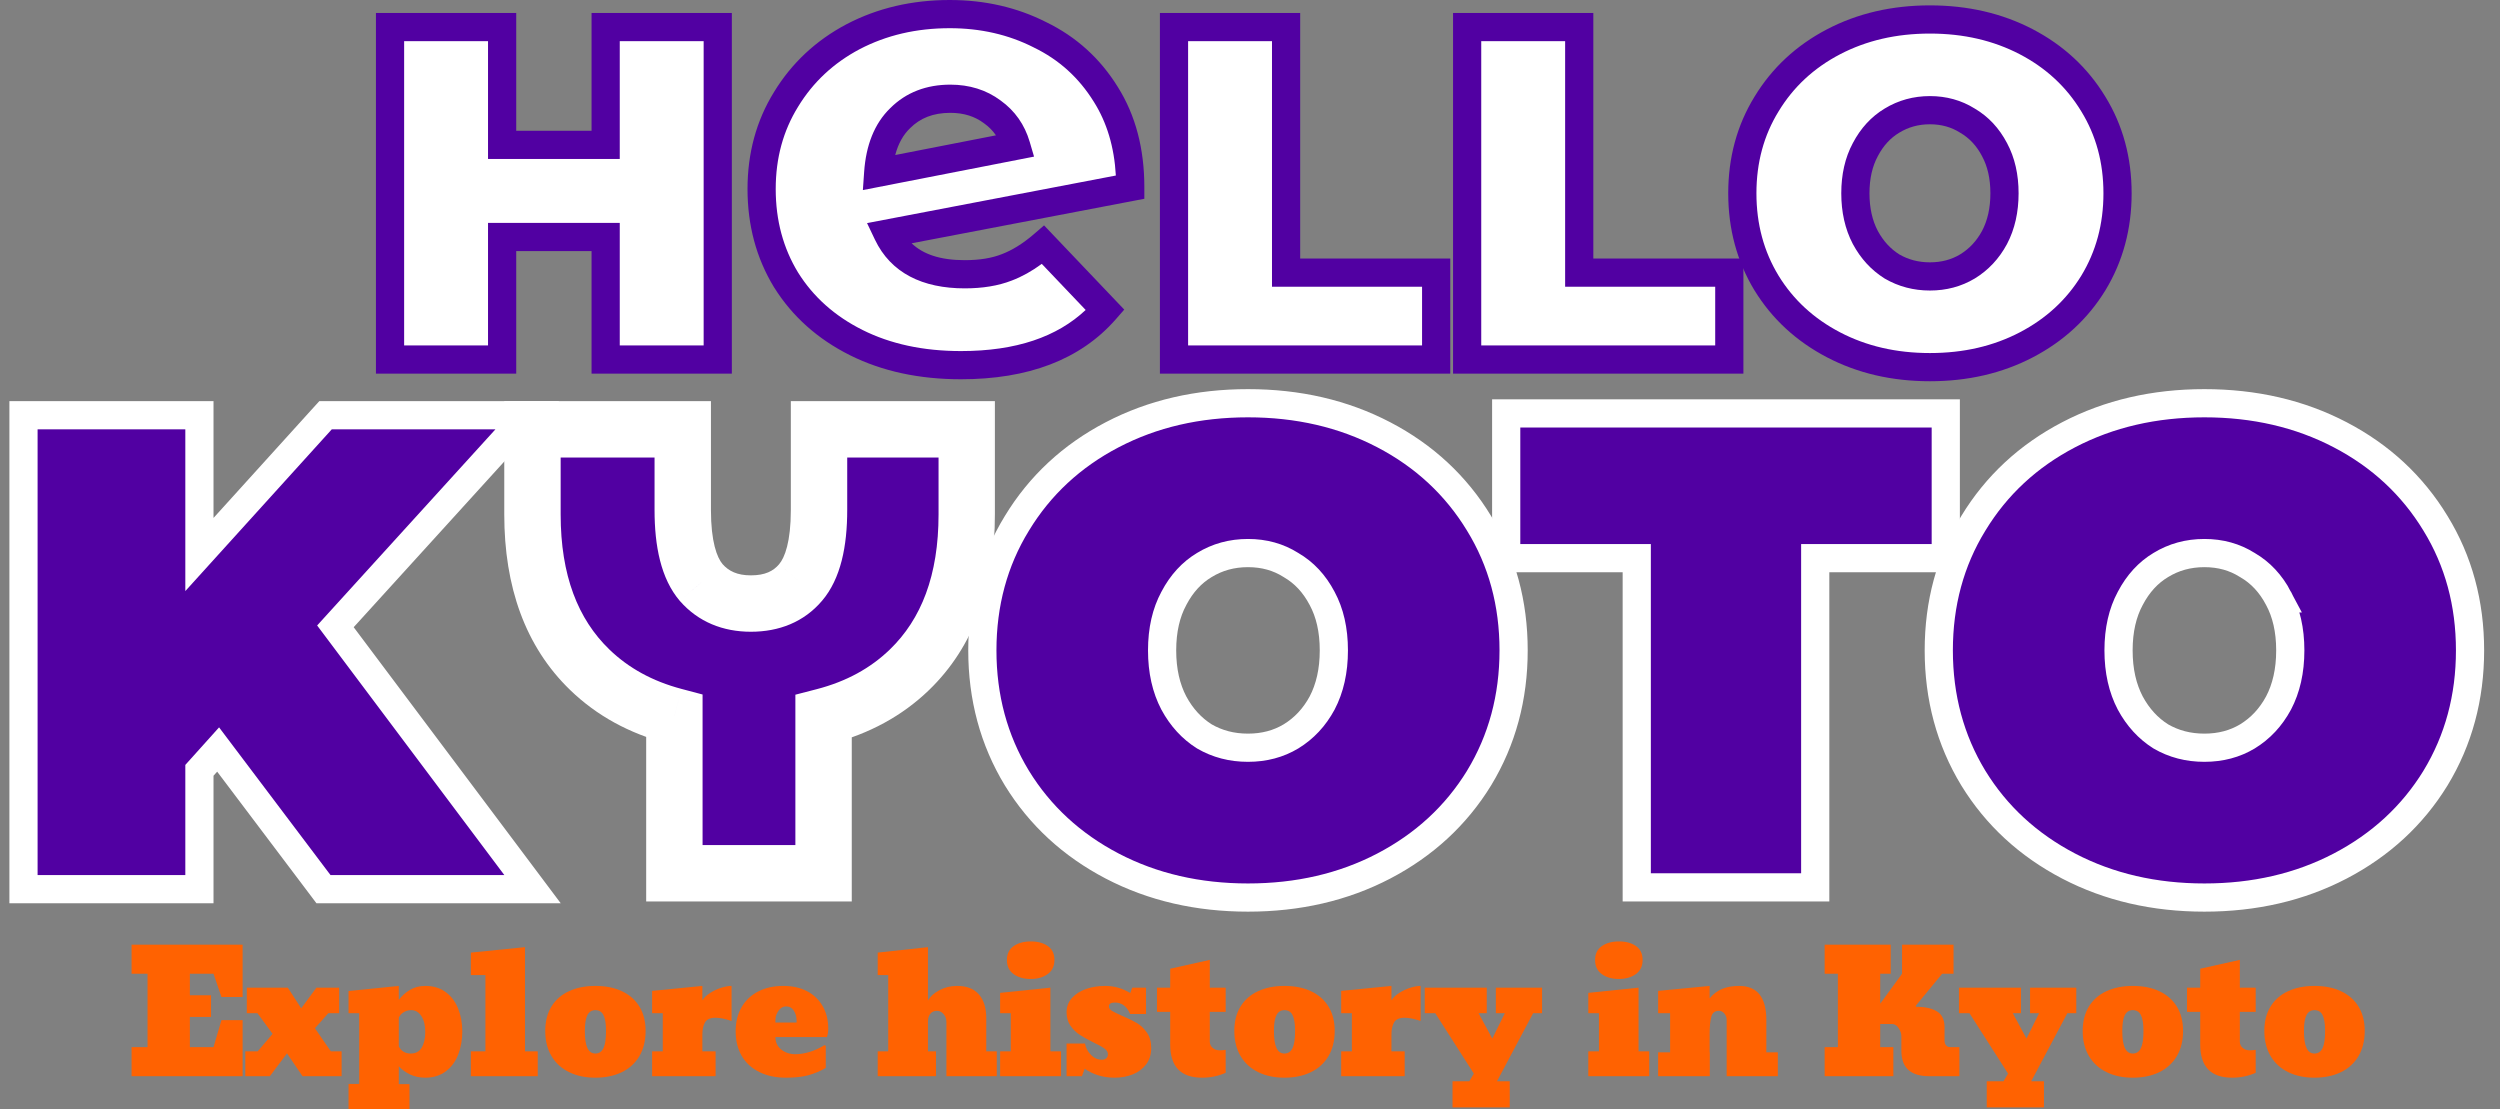
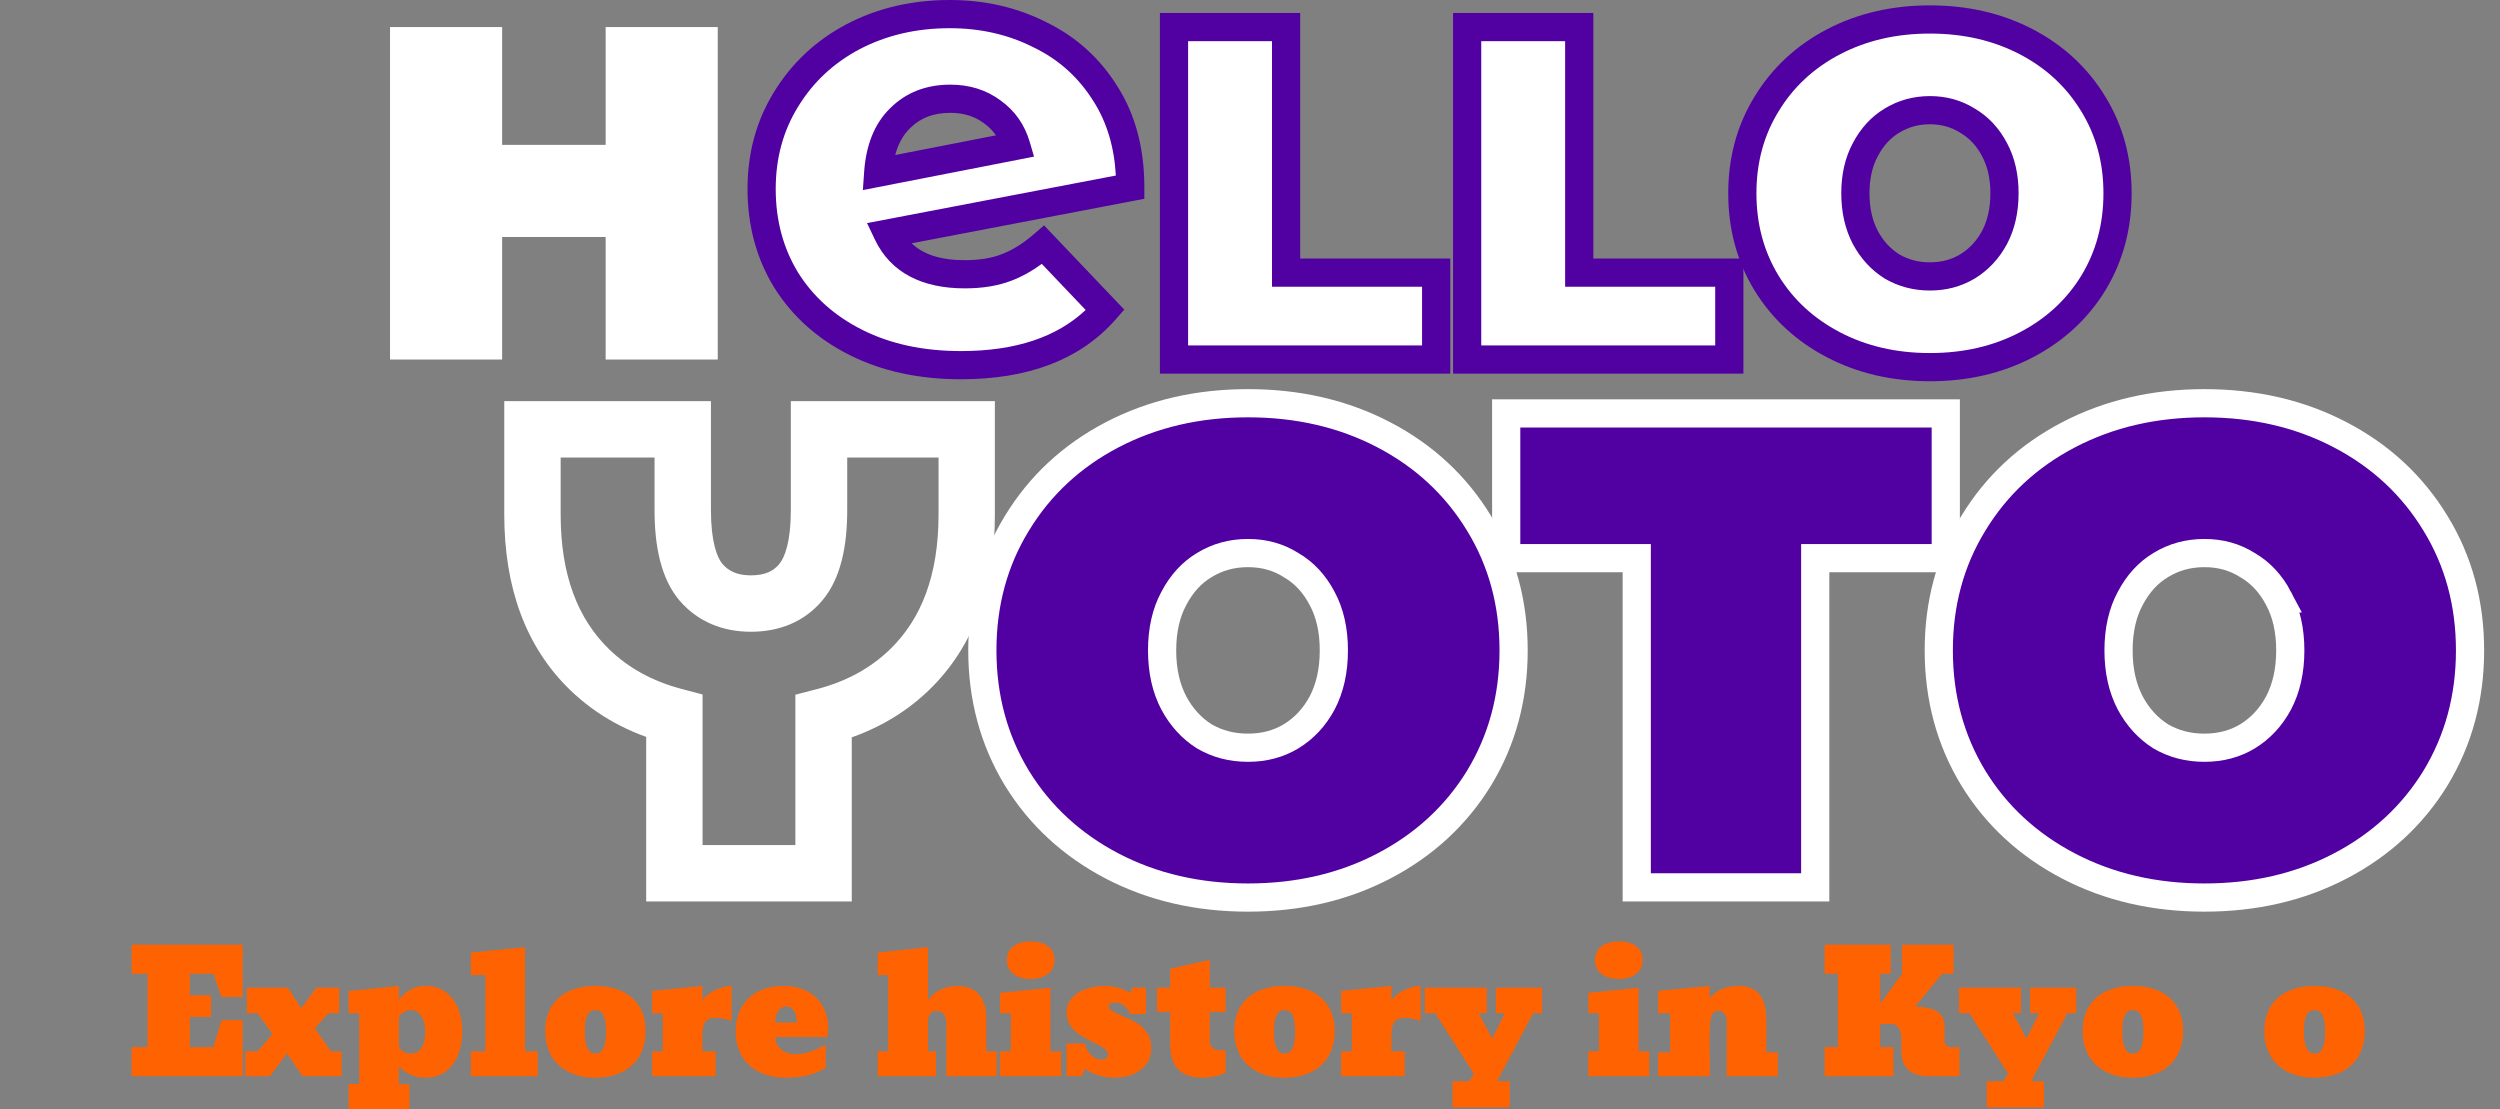
<svg xmlns="http://www.w3.org/2000/svg" viewBox="0 0 133 59">
  <rect x="0" y="0" width="133" height="59" fill="#808080" stroke="none" />
  <path d="M104.98 41.393L104.982 41.396C106.207 43.391 107.903 44.951 110.05 46.073C112.202 47.196 114.615 47.75 117.274 47.75C119.933 47.75 122.347 47.196 124.498 46.073C126.646 44.951 128.341 43.391 129.567 41.397L129.569 41.393C130.797 39.37 131.406 37.1 131.406 34.601C131.406 32.103 130.797 29.843 129.568 27.841C128.343 25.824 126.648 24.252 124.498 23.13C122.347 22.006 119.933 21.452 117.274 21.452C114.615 21.452 112.202 22.006 110.05 23.13C107.901 24.252 106.206 25.824 104.981 27.841C103.751 29.843 103.143 32.103 103.143 34.601C103.143 37.1 103.752 39.37 104.98 41.393ZM121.218 31.833L121.217 31.833L121.221 31.84C121.626 32.592 121.843 33.504 121.843 34.601C121.843 35.696 121.627 36.622 121.219 37.4C120.805 38.167 120.254 38.753 119.562 39.177C118.898 39.574 118.142 39.779 117.274 39.779C116.41 39.779 115.642 39.576 114.953 39.176C114.286 38.755 113.744 38.169 113.329 37.4C112.922 36.622 112.706 35.696 112.706 34.601C112.706 33.504 112.923 32.592 113.327 31.84L113.327 31.84L113.331 31.833C113.748 31.038 114.29 30.457 114.95 30.061L114.95 30.061L114.955 30.058C115.645 29.636 116.412 29.423 117.274 29.423C118.136 29.423 118.888 29.636 119.551 30.053L119.562 30.059L119.573 30.066C120.254 30.463 120.803 31.043 121.218 31.833Z" fill="#5100A2" stroke="white" stroke-width="1.5" />
  <path d="M87.075 46.458V47.208H87.825H95.82H96.57V46.458V29.694H102.765H103.515V28.944V22.744V21.994H102.765H80.88H80.13V22.744V28.944V29.694H80.88H87.075V46.458Z" fill="#5100A2" stroke="white" stroke-width="1.5" />
  <path d="M54.098 41.393L54.1 41.396C55.326 43.391 57.021 44.951 59.168 46.073C61.32 47.196 63.733 47.75 66.393 47.75C69.052 47.75 71.465 47.196 73.617 46.073C75.764 44.951 77.459 43.391 78.685 41.397L78.687 41.393C79.915 39.37 80.524 37.1 80.524 34.601C80.524 32.103 79.916 29.843 78.686 27.841C77.461 25.824 75.766 24.252 73.617 23.13C71.465 22.006 69.052 21.452 66.393 21.452C63.733 21.452 61.32 22.006 59.168 23.13C57.019 24.252 55.324 25.824 54.099 27.841C52.87 29.843 52.261 32.103 52.261 34.601C52.261 37.1 52.87 39.37 54.098 41.393ZM70.336 31.833L70.336 31.833L70.34 31.84C70.744 32.592 70.961 33.504 70.961 34.601C70.961 35.696 70.745 36.622 70.338 37.4C69.924 38.167 69.372 38.753 68.68 39.176C68.016 39.574 67.26 39.779 66.393 39.779C65.528 39.779 64.76 39.576 64.071 39.176C63.404 38.755 62.862 38.169 62.447 37.4C62.04 36.622 61.824 35.696 61.824 34.601C61.824 33.504 62.041 32.592 62.446 31.84L62.446 31.84L62.449 31.833C62.867 31.038 63.408 30.457 64.068 30.061L64.068 30.061L64.073 30.058C64.764 29.636 65.531 29.423 66.393 29.423C67.255 29.423 68.007 29.636 68.67 30.053L68.68 30.059L68.691 30.066C69.372 30.463 69.921 31.043 70.336 31.833Z" fill="#5100A2" stroke="white" stroke-width="1.5" />
-   <path d="M10.609 29.5V22.841V22.091H9.859H2H1.25V22.841V46.555V47.305H2H9.859H10.609V46.555V40.981L11.604 39.874L16.985 47.006L17.21 47.305H17.583H26.832H28.332L27.432 46.105L17.844 33.321L26.912 23.345L28.053 22.091H26.358H17.651H17.319L17.095 22.337L10.609 29.5Z" fill="#5100A2" stroke="white" stroke-width="1.5" />
  <mask id="path-5-outside-1_2252_2463" maskUnits="userSpaceOnUse" x="26.327" y="20.841" width="27" height="28" fill="black">
    <rect fill="white" x="26.327" y="20.841" width="27" height="28" />
    <path fill-rule="evenodd" clip-rule="evenodd" d="M35.877 38.101C34.09 37.629 32.59 36.806 31.376 35.632C29.344 33.667 28.327 30.912 28.327 27.366V22.841H36.322V27.129C36.322 28.936 36.65 30.223 37.305 30.991C37.96 31.736 38.84 32.109 39.947 32.109C41.076 32.109 41.957 31.736 42.589 30.991C43.244 30.223 43.572 28.936 43.572 27.129V22.841H51.431V27.366C51.431 30.912 50.415 33.667 48.382 35.632C47.153 36.82 45.63 37.65 43.814 38.119V46.458H35.877V38.101Z" />
  </mask>
-   <path fill-rule="evenodd" clip-rule="evenodd" d="M35.877 38.101C34.09 37.629 32.59 36.806 31.376 35.632C29.344 33.667 28.327 30.912 28.327 27.366V22.841H36.322V27.129C36.322 28.936 36.65 30.223 37.305 30.991C37.96 31.736 38.84 32.109 39.947 32.109C41.076 32.109 41.957 31.736 42.589 30.991C43.244 30.223 43.572 28.936 43.572 27.129V22.841H51.431V27.366C51.431 30.912 50.415 33.667 48.382 35.632C47.153 36.82 45.63 37.65 43.814 38.119V46.458H35.877V38.101Z" fill="#5100A2" />
  <path d="M35.877 38.101H37.377V36.947L36.26 36.651L35.877 38.101ZM31.376 35.632L30.334 36.71H30.334L31.376 35.632ZM28.327 22.841V21.341H26.827V22.841H28.327ZM36.322 22.841H37.822V21.341H36.322V22.841ZM37.305 30.991L36.163 31.964L36.171 31.973L36.178 31.981L37.305 30.991ZM42.589 30.991L41.448 30.017L41.446 30.02L42.589 30.991ZM43.572 22.841V21.341H42.072V22.841H43.572ZM51.431 22.841H52.931V21.341H51.431V22.841ZM48.382 35.632L49.425 36.71L49.425 36.71L48.382 35.632ZM43.814 38.119L43.438 36.667L42.314 36.958V38.119H43.814ZM43.814 46.458V47.958H45.314V46.458H43.814ZM35.877 46.458H34.377V47.958H35.877V46.458ZM36.26 36.651C34.698 36.238 33.432 35.532 32.419 34.553L30.334 36.71C31.749 38.079 33.483 39.02 35.493 39.551L36.26 36.651ZM32.419 34.553C30.749 32.939 29.827 30.615 29.827 27.366H26.827C26.827 31.209 27.938 34.395 30.334 36.71L32.419 34.553ZM29.827 27.366V22.841H26.827V27.366H29.827ZM28.327 24.341H36.322V21.341H28.327V24.341ZM34.822 22.841V27.129H37.822V22.841H34.822ZM34.822 27.129C34.822 29.04 35.154 30.78 36.163 31.964L38.446 30.017C38.146 29.666 37.822 28.831 37.822 27.129H34.822ZM36.178 31.981C37.152 33.09 38.465 33.609 39.947 33.609V30.609C39.216 30.609 38.767 30.382 38.431 30.001L36.178 31.981ZM39.947 33.609C41.441 33.609 42.77 33.096 43.733 31.961L41.446 30.02C41.144 30.376 40.712 30.609 39.947 30.609V33.609ZM43.731 31.964C44.74 30.78 45.072 29.04 45.072 27.129H42.072C42.072 28.831 41.748 29.666 41.448 30.017L43.731 31.964ZM45.072 27.129V22.841H42.072V27.129H45.072ZM43.572 24.341H51.431V21.341H43.572V24.341ZM49.931 22.841V27.366H52.931V22.841H49.931ZM49.931 27.366C49.931 30.615 49.01 32.939 47.34 34.553L49.425 36.71C51.82 34.395 52.931 31.209 52.931 27.366H49.931ZM47.34 34.553C46.314 35.545 45.029 36.256 43.438 36.667L44.189 39.571C46.231 39.043 47.991 38.096 49.425 36.71L47.34 34.553ZM42.314 38.119V46.458H45.314V38.119H42.314ZM43.814 44.958H35.877V47.958H43.814V44.958ZM37.377 46.458V38.101H34.377V46.458H37.377Z" fill="white" mask="url(#path-5-outside-1_2252_2463)" />
  <path d="M123.129 57.333C122.595 57.333 122.13 57.235 121.734 57.038C121.332 56.845 121.02 56.56 120.797 56.185C120.574 55.81 120.463 55.364 120.463 54.848C120.463 54.335 120.574 53.899 120.797 53.541C121.02 53.181 121.332 52.91 121.734 52.728C122.136 52.543 122.601 52.451 123.129 52.451C123.671 52.451 124.142 52.544 124.54 52.732C124.942 52.92 125.253 53.192 125.473 53.55C125.693 53.905 125.803 54.337 125.803 54.848C125.803 55.364 125.693 55.81 125.473 56.185C125.25 56.56 124.936 56.846 124.532 57.043C124.13 57.236 123.662 57.333 123.129 57.333ZM123.129 56.048C123.322 56.048 123.466 55.953 123.56 55.763C123.65 55.578 123.696 55.273 123.696 54.848C123.696 54.458 123.65 54.176 123.56 54.003C123.472 53.827 123.328 53.739 123.129 53.739C122.938 53.739 122.797 53.827 122.706 54.003C122.615 54.176 122.57 54.458 122.57 54.848C122.57 55.264 122.617 55.569 122.711 55.763C122.804 55.953 122.944 56.048 123.129 56.048Z" fill="#FF6201" />
-   <path d="M118.745 57.333C117.616 57.333 117.052 56.745 117.052 55.569V53.832H116.348V52.543H117.052V51.536L119.159 51.065V52.543H120.003V53.832H119.159V55.415C119.159 55.547 119.209 55.657 119.308 55.745C119.408 55.833 119.533 55.877 119.682 55.877C119.791 55.877 119.898 55.868 120.003 55.851V57.073C119.616 57.246 119.197 57.333 118.745 57.333Z" fill="#FF6201" />
  <path d="M113.465 57.333C112.931 57.333 112.466 57.235 112.07 57.038C111.669 56.845 111.356 56.56 111.133 56.185C110.911 55.81 110.799 55.364 110.799 54.848C110.799 54.335 110.911 53.899 111.133 53.541C111.356 53.181 111.669 52.91 112.07 52.728C112.472 52.543 112.937 52.451 113.465 52.451C114.007 52.451 114.478 52.544 114.876 52.732C115.278 52.92 115.589 53.192 115.809 53.55C116.029 53.905 116.139 54.337 116.139 54.848C116.139 55.364 116.029 55.81 115.809 56.185C115.586 56.56 115.272 56.846 114.868 57.043C114.466 57.236 113.998 57.333 113.465 57.333ZM113.465 56.048C113.658 56.048 113.802 55.953 113.896 55.763C113.987 55.578 114.032 55.273 114.032 54.848C114.032 54.458 113.987 54.176 113.896 54.003C113.808 53.827 113.664 53.739 113.465 53.739C113.274 53.739 113.133 53.827 113.042 54.003C112.951 54.176 112.906 54.458 112.906 54.848C112.906 55.264 112.953 55.569 113.047 55.763C113.141 55.953 113.28 56.048 113.465 56.048Z" fill="#FF6201" />
  <path d="M108.738 57.522V58.912H105.694V57.522H106.587L106.829 57.117L104.775 53.902H104.216V52.543H107.515V53.902H107.08L107.81 55.252L108.479 53.902H107.999V52.543H110.458V53.902H109.983L108.061 57.522H108.738Z" fill="#FF6201" />
  <path d="M100.726 57.254H97.071V55.706H97.775V51.804H97.071V50.256H100.585V51.804H100.027V53.396L101.188 51.804V50.256H103.928V51.804H103.321L101.927 53.497V53.559C102.402 53.559 102.774 53.641 103.044 53.805C103.314 53.967 103.449 54.248 103.449 54.65V55.362C103.449 55.453 103.474 55.534 103.523 55.604C103.576 55.672 103.648 55.706 103.739 55.706H104.24V57.254H102.631C101.645 57.254 101.153 56.804 101.153 55.903V55.138C101.153 54.989 101.104 54.842 101.007 54.698C100.911 54.552 100.796 54.478 100.664 54.478H100.027V55.706H100.726V57.254Z" fill="#FF6201" />
  <path d="M93.969 54.263V55.983H94.581V57.254H91.858V54.254C91.858 54.128 91.817 54.016 91.735 53.92C91.656 53.823 91.559 53.775 91.445 53.775C91.231 53.775 91.096 53.882 91.04 54.096C90.981 54.316 90.952 54.623 90.952 55.019V55.983H90.961V57.254H88.212V55.983H88.85V53.902H88.212V52.715L90.952 52.451V53.11C91.154 52.87 91.385 52.7 91.642 52.6C91.9 52.5 92.192 52.451 92.518 52.451C93.486 52.451 93.969 53.055 93.969 54.263Z" fill="#FF6201" />
  <path d="M86.12 52.081C85.754 52.081 85.451 51.995 85.214 51.822C84.976 51.649 84.858 51.399 84.858 51.074C84.858 50.748 84.976 50.502 85.214 50.335C85.451 50.168 85.756 50.084 86.129 50.084C86.501 50.084 86.803 50.166 87.035 50.331C87.269 50.495 87.387 50.742 87.387 51.074C87.387 51.399 87.266 51.649 87.026 51.822C86.789 51.995 86.487 52.081 86.12 52.081ZM87.739 55.93V57.254H84.497V55.93H85.064V53.902H84.497V52.82L87.171 52.543V55.93H87.739Z" fill="#FF6201" />
  <path d="M80.318 57.522V58.912H77.274V57.522H78.167L78.409 57.117L76.355 53.902H75.796V52.543H79.095V53.902H78.66L79.39 55.252L80.058 53.902H79.579V52.543H82.038V53.902H81.563L79.64 57.522H80.318Z" fill="#FF6201" />
  <path d="M74.729 57.254H71.351V55.93H71.919V53.902H71.351V52.715L74.025 52.451V53.216C74.119 53.069 74.257 52.939 74.439 52.824C74.621 52.707 74.814 52.616 75.019 52.552C75.228 52.484 75.414 52.451 75.578 52.451V54.316C75.235 54.201 74.952 54.144 74.729 54.144C74.448 54.144 74.26 54.226 74.166 54.39C74.072 54.552 74.025 54.764 74.025 55.028V55.93H74.729V57.254Z" fill="#FF6201" />
  <path d="M68.331 57.333C67.798 57.333 67.333 57.235 66.937 57.038C66.535 56.845 66.223 56.56 66 56.185C65.777 55.81 65.666 55.364 65.666 54.848C65.666 54.335 65.777 53.899 66 53.541C66.223 53.181 66.535 52.91 66.937 52.728C67.339 52.543 67.803 52.451 68.331 52.451C68.874 52.451 69.344 52.544 69.743 52.732C70.145 52.92 70.456 53.192 70.676 53.55C70.896 53.905 71.006 54.337 71.006 54.848C71.006 55.364 70.896 55.81 70.676 56.185C70.453 56.56 70.139 56.846 69.734 57.043C69.333 57.236 68.865 57.333 68.331 57.333ZM68.331 56.048C68.525 56.048 68.668 55.953 68.762 55.763C68.853 55.578 68.899 55.273 68.899 54.848C68.899 54.458 68.853 54.176 68.762 54.003C68.674 53.827 68.531 53.739 68.331 53.739C68.141 53.739 68 53.827 67.909 54.003C67.818 54.176 67.773 54.458 67.773 54.848C67.773 55.264 67.82 55.569 67.913 55.763C68.007 55.953 68.147 56.048 68.331 56.048Z" fill="#FF6201" />
  <path d="M63.948 57.333C62.819 57.333 62.255 56.745 62.255 55.569V53.832H61.551V52.543H62.255V51.536L64.361 51.065V52.543H65.206V53.832H64.361V55.415C64.361 55.547 64.411 55.657 64.511 55.745C64.611 55.833 64.735 55.877 64.885 55.877C64.993 55.877 65.1 55.868 65.206 55.851V57.073C64.819 57.246 64.4 57.333 63.948 57.333Z" fill="#FF6201" />
  <path d="M59.301 57.333C58.7 57.333 58.167 57.175 57.704 56.858L57.559 57.254H56.741V55.516H57.722C57.76 55.739 57.864 55.939 58.034 56.114C58.204 56.291 58.4 56.378 58.623 56.378C58.708 56.378 58.782 56.355 58.843 56.308C58.908 56.261 58.94 56.183 58.94 56.075C58.94 55.966 58.878 55.868 58.755 55.78C58.629 55.689 58.441 55.585 58.192 55.468C57.89 55.318 57.644 55.182 57.453 55.059C57.26 54.936 57.093 54.774 56.952 54.575C56.811 54.373 56.741 54.131 56.741 53.849C56.741 53.559 56.836 53.307 57.027 53.093C57.217 52.882 57.468 52.722 57.779 52.613C58.09 52.505 58.428 52.451 58.795 52.451C59.273 52.451 59.717 52.577 60.128 52.829L60.237 52.543H60.968V53.946H60.119C60.045 53.755 59.94 53.606 59.802 53.497C59.664 53.389 59.503 53.335 59.318 53.335C59.101 53.335 58.993 53.404 58.993 53.541C58.996 53.635 59.053 53.716 59.164 53.783C59.276 53.848 59.456 53.936 59.705 54.047C59.861 54.112 60.003 54.176 60.132 54.241C60.261 54.305 60.377 54.367 60.48 54.425C60.685 54.546 60.864 54.716 61.016 54.936C61.169 55.153 61.245 55.424 61.245 55.749C61.245 56.096 61.155 56.386 60.977 56.62C60.798 56.858 60.56 57.037 60.264 57.157C59.968 57.274 59.647 57.333 59.301 57.333Z" fill="#FF6201" />
  <path d="M54.829 52.081C54.463 52.081 54.161 51.995 53.923 51.822C53.686 51.649 53.567 51.399 53.567 51.074C53.567 50.748 53.686 50.502 53.923 50.335C54.161 50.168 54.466 50.084 54.838 50.084C55.211 50.084 55.513 50.166 55.744 50.331C55.979 50.495 56.096 50.742 56.096 51.074C56.096 51.399 55.976 51.649 55.735 51.822C55.498 51.995 55.196 52.081 54.829 52.081ZM56.448 55.93V57.254H53.206V55.93H53.774V53.902H53.206V52.82L55.881 52.543V55.93H56.448Z" fill="#FF6201" />
  <path d="M49.795 57.254H46.694V55.93H47.253V51.874H46.694V50.678L49.368 50.388V53.229C49.483 53.018 49.682 52.836 49.967 52.684C50.254 52.528 50.572 52.451 50.921 52.451C51.431 52.451 51.817 52.602 52.078 52.904C52.339 53.203 52.469 53.623 52.469 54.166V55.93H53.028V57.254H50.349V54.382C50.349 54.206 50.298 54.06 50.195 53.946C50.096 53.832 49.98 53.775 49.848 53.775C49.698 53.775 49.581 53.826 49.496 53.928C49.411 54.031 49.368 54.169 49.368 54.342V55.93H49.795V57.254Z" fill="#FF6201" />
  <path d="M41.811 57.333C41.266 57.333 40.792 57.232 40.39 57.029C39.986 56.83 39.675 56.544 39.458 56.172C39.244 55.799 39.137 55.364 39.137 54.865C39.137 54.373 39.242 53.945 39.453 53.581C39.662 53.22 39.956 52.942 40.338 52.745C40.719 52.549 41.166 52.451 41.679 52.451C42.151 52.451 42.568 52.543 42.928 52.728C43.289 52.915 43.568 53.181 43.764 53.524C43.964 53.867 44.063 54.267 44.063 54.725C44.063 54.883 44.04 55.032 43.993 55.173H41.252C41.252 55.449 41.357 55.67 41.565 55.837C41.773 56.002 42.024 56.084 42.317 56.084C42.54 56.084 42.785 56.046 43.051 55.969C43.318 55.89 43.587 55.769 43.856 55.604L43.931 55.631V56.814C43.629 56.987 43.318 57.117 42.999 57.205C42.682 57.29 42.286 57.333 41.811 57.333ZM41.252 54.272V54.399H42.379V54.307C42.379 54.099 42.33 53.92 42.233 53.77C42.14 53.618 41.999 53.541 41.811 53.541C41.656 53.541 41.524 53.619 41.415 53.775C41.307 53.927 41.252 54.093 41.252 54.272Z" fill="#FF6201" />
  <path d="M38.07 57.254H34.692V55.93H35.259V53.902H34.692V52.715L37.366 52.451V53.216C37.46 53.069 37.598 52.939 37.78 52.824C37.962 52.707 38.155 52.616 38.36 52.552C38.569 52.484 38.755 52.451 38.919 52.451V54.316C38.576 54.201 38.293 54.144 38.07 54.144C37.789 54.144 37.601 54.226 37.507 54.39C37.413 54.552 37.366 54.764 37.366 55.028V55.93H38.07V57.254Z" fill="#FF6201" />
  <path d="M31.672 57.333C31.139 57.333 30.674 57.235 30.278 57.038C29.876 56.845 29.564 56.56 29.341 56.185C29.118 55.81 29.007 55.364 29.007 54.848C29.007 54.335 29.118 53.899 29.341 53.541C29.564 53.181 29.876 52.91 30.278 52.728C30.68 52.543 31.144 52.451 31.672 52.451C32.215 52.451 32.685 52.544 33.084 52.732C33.486 52.92 33.797 53.192 34.017 53.55C34.236 53.905 34.346 54.337 34.346 54.848C34.346 55.364 34.236 55.81 34.017 56.185C33.794 56.56 33.48 56.846 33.075 57.043C32.674 57.236 32.206 57.333 31.672 57.333ZM31.672 56.048C31.866 56.048 32.009 55.953 32.103 55.763C32.194 55.578 32.24 55.273 32.24 54.848C32.24 54.458 32.194 54.176 32.103 54.003C32.015 53.827 31.872 53.739 31.672 53.739C31.482 53.739 31.341 53.827 31.25 54.003C31.159 54.176 31.114 54.458 31.114 54.848C31.114 55.264 31.16 55.569 31.254 55.763C31.348 55.953 31.488 56.048 31.672 56.048Z" fill="#FF6201" />
  <path d="M28.608 55.93V57.254H25.05V55.93H25.824V51.874H25.05V50.678L27.931 50.388V55.93H28.608Z" fill="#FF6201" />
  <path d="M21.784 59H18.542V57.667H19.109V53.902H18.542V52.723L21.216 52.451V53.198C21.366 52.99 21.559 52.814 21.797 52.67C22.034 52.524 22.313 52.451 22.633 52.451C23.052 52.451 23.41 52.559 23.706 52.776C24.002 52.993 24.223 53.285 24.37 53.651C24.52 54.018 24.594 54.425 24.594 54.874C24.594 55.32 24.521 55.732 24.374 56.11C24.228 56.483 24.005 56.78 23.706 57.003C23.41 57.223 23.049 57.333 22.624 57.333C22.328 57.333 22.058 57.276 21.814 57.161C21.574 57.044 21.375 56.9 21.216 56.73V57.676H21.784V59ZM21.85 56.048C22.114 56.048 22.309 55.943 22.435 55.732C22.561 55.521 22.624 55.244 22.624 54.901C22.624 54.549 22.555 54.267 22.417 54.056C22.279 53.845 22.099 53.739 21.876 53.739C21.727 53.739 21.592 53.777 21.471 53.854C21.351 53.927 21.266 54.024 21.216 54.144V55.67C21.348 55.922 21.559 56.048 21.85 56.048Z" fill="#FF6201" />
  <path d="M15.267 56.04L14.357 57.254H13.05V55.93H13.71L14.502 55.002L13.697 53.902H13.13V52.543H15.311L16.024 53.643L16.833 52.543H18.043V53.902H17.466L16.754 54.703L17.598 55.93H18.174V57.254H16.094L15.267 56.04Z" fill="#FF6201" />
  <path d="M12.907 54.272V57.254H7V55.706H7.849V51.804H7V50.256H12.907V53.04H11.781L11.359 51.804H10.101V52.948H11.227V54.1H10.101V55.706H11.359L11.781 54.272H12.907Z" fill="#FF6201" />
  <path d="M102.672 19.532C100.769 19.532 99.059 19.136 97.543 18.344C96.027 17.552 94.84 16.457 93.981 15.059C93.121 13.644 92.692 12.053 92.692 10.284C92.692 8.515 93.121 6.932 93.981 5.534C94.84 4.119 96.027 3.015 97.543 2.224C99.059 1.432 100.769 1.036 102.672 1.036C104.576 1.036 106.286 1.432 107.802 2.224C109.318 3.015 110.505 4.119 111.364 5.534C112.223 6.932 112.653 8.515 112.653 10.284C112.653 12.053 112.223 13.644 111.364 15.059C110.505 16.457 109.318 17.552 107.802 18.344C106.286 19.136 104.576 19.532 102.672 19.532ZM102.672 14.706C103.414 14.706 104.079 14.529 104.669 14.175C105.275 13.804 105.755 13.291 106.109 12.634C106.463 11.96 106.639 11.177 106.639 10.284C106.639 9.391 106.463 8.616 106.109 7.959C105.755 7.285 105.275 6.772 104.669 6.418C104.079 6.047 103.414 5.862 102.672 5.862C101.931 5.862 101.257 6.047 100.651 6.418C100.062 6.772 99.59 7.285 99.236 7.959C98.882 8.616 98.706 9.391 98.706 10.284C98.706 11.177 98.882 11.96 99.236 12.634C99.59 13.291 100.062 13.804 100.651 14.175C101.257 14.529 101.931 14.706 102.672 14.706Z" fill="white" />
  <path fill-rule="evenodd" clip-rule="evenodd" d="M102.672 1.786C100.876 1.786 99.288 2.159 97.89 2.888C96.491 3.619 95.407 4.629 94.622 5.923L94.62 5.926L94.62 5.926C93.839 7.197 93.442 8.643 93.442 10.284C93.442 11.924 93.838 13.379 94.621 14.668C95.406 15.945 96.49 16.948 97.89 17.679C99.288 18.409 100.876 18.782 102.672 18.782C104.469 18.782 106.057 18.409 107.455 17.679C108.855 16.948 109.939 15.945 110.724 14.668C111.507 13.379 111.903 11.924 111.903 10.284C111.903 8.643 111.506 7.197 110.725 5.926L110.723 5.923C109.938 4.629 108.854 3.619 107.455 2.888C106.057 2.159 104.469 1.786 102.672 1.786ZM97.196 1.559C98.831 0.705 100.662 0.286 102.672 0.286C104.683 0.286 106.514 0.705 108.149 1.559C109.781 2.411 111.072 3.608 112.004 5.143C112.941 6.668 113.403 8.388 113.403 10.284C113.403 12.18 112.941 13.908 112.005 15.449L112.003 15.452C111.07 16.971 109.78 18.157 108.149 19.009C106.514 19.863 104.683 20.282 102.672 20.282C100.662 20.282 98.831 19.863 97.196 19.009C95.565 18.157 94.275 16.971 93.341 15.452L93.339 15.449L93.339 15.449C92.404 13.908 91.942 12.18 91.942 10.284C91.942 8.388 92.404 6.668 93.341 5.143C94.273 3.608 95.564 2.411 97.196 1.559ZM100.263 5.776C100.991 5.332 101.8 5.112 102.672 5.112C103.541 5.112 104.343 5.33 105.057 5.776C105.789 6.206 106.36 6.825 106.771 7.607C107.193 8.392 107.389 9.293 107.389 10.284C107.389 11.277 107.192 12.184 106.773 12.982L106.769 12.989L106.769 12.989C106.356 13.757 105.785 14.372 105.06 14.815L105.054 14.818L105.054 14.818C104.339 15.247 103.539 15.456 102.672 15.456C101.806 15.456 101.001 15.247 100.273 14.823L100.262 14.817L100.252 14.81C99.545 14.366 98.986 13.752 98.576 12.989L98.572 12.982L98.572 12.982C98.153 12.184 97.956 11.277 97.956 10.284C97.956 9.293 98.152 8.392 98.574 7.607C98.984 6.828 99.545 6.208 100.263 5.776ZM102.672 6.612C102.063 6.612 101.526 6.762 101.042 7.058L101.037 7.061L101.037 7.061C100.578 7.337 100.197 7.742 99.9 8.308L99.897 8.315L99.897 8.315C99.612 8.843 99.456 9.491 99.456 10.284C99.456 11.075 99.611 11.733 99.898 12.282C100.193 12.827 100.574 13.238 101.04 13.533C101.522 13.812 102.061 13.956 102.672 13.956C103.288 13.956 103.817 13.811 104.28 13.533C104.765 13.236 105.153 12.825 105.447 12.281C105.734 11.733 105.889 11.075 105.889 10.284C105.889 9.491 105.733 8.843 105.448 8.315L105.445 8.308L105.445 8.308C105.151 7.748 104.765 7.343 104.291 7.066L104.28 7.06L104.269 7.053C103.807 6.762 103.282 6.612 102.672 6.612Z" fill="#5100A2" />
  <path d="M78.052 1.44H84.015V14.504H91.999V19.127H78.052V1.44Z" fill="white" />
  <path fill-rule="evenodd" clip-rule="evenodd" d="M77.302 0.69H84.765V13.754H92.749V19.877H77.302V0.69ZM78.802 2.19V18.377H91.249V15.254H83.265V2.19H78.802Z" fill="#5100A2" />
  <path d="M62.457 1.44H68.42V14.504H76.404V19.127H62.457V1.44Z" fill="white" />
  <path fill-rule="evenodd" clip-rule="evenodd" d="M61.707 0.69H69.17V13.754H77.154V19.877H61.707V0.69ZM63.207 2.19V18.377H75.654V15.254H67.67V2.19H63.207Z" fill="#5100A2" />
  <path d="M51.324 14.591C52.191 14.591 52.936 14.469 53.559 14.225C54.204 13.98 54.849 13.58 55.493 13.024L58.795 16.492C57.083 18.449 54.526 19.427 51.124 19.427C49.012 19.427 47.155 19.027 45.554 18.227C43.953 17.426 42.708 16.315 41.819 14.892C40.952 13.469 40.518 11.857 40.518 10.055C40.518 8.277 40.952 6.687 41.819 5.286C42.686 3.863 43.876 2.751 45.387 1.951C46.922 1.15 48.634 0.75 50.524 0.75C52.28 0.75 53.881 1.117 55.327 1.851C56.794 2.562 57.961 3.618 58.829 5.019C59.696 6.398 60.129 8.043 60.129 9.955L47.222 12.424C47.911 13.869 49.279 14.591 51.324 14.591ZM50.557 5.253C49.468 5.253 48.578 5.597 47.889 6.287C47.2 6.954 46.81 7.921 46.722 9.188L54.059 7.754C53.837 6.998 53.414 6.398 52.792 5.953C52.169 5.486 51.424 5.253 50.557 5.253Z" fill="white" />
  <path fill-rule="evenodd" clip-rule="evenodd" d="M45.736 2.615C44.341 3.354 43.254 4.372 42.459 5.676L42.456 5.681C41.669 6.954 41.268 8.405 41.268 10.055C41.268 11.729 41.669 13.203 42.457 14.498C43.268 15.794 44.405 16.814 45.89 17.556C47.369 18.296 49.107 18.677 51.124 18.677C54.061 18.677 56.237 17.92 57.757 16.49L55.423 14.038C54.905 14.419 54.373 14.717 53.829 14.924C53.098 15.21 52.257 15.341 51.324 15.341C49.086 15.341 47.395 14.529 46.545 12.746L46.127 11.869L59.363 9.338C59.279 7.812 58.882 6.513 58.194 5.418L58.191 5.414C57.398 4.133 56.337 3.174 54.999 2.526L54.987 2.519C53.656 1.844 52.172 1.5 50.524 1.5C48.744 1.5 47.153 1.876 45.736 2.615ZM45.041 1.286C46.691 0.424 48.524 0 50.524 0C52.386 0 54.102 0.389 55.66 1.179C57.253 1.953 58.525 3.105 59.465 4.622C60.419 6.139 60.879 7.928 60.879 9.955V10.575L48.498 12.943C49.103 13.523 50.011 13.841 51.324 13.841C52.124 13.841 52.771 13.728 53.285 13.526L53.293 13.523C53.839 13.316 54.41 12.967 55.004 12.456L55.544 11.99L59.81 16.471L59.36 16.986C57.464 19.152 54.672 20.177 51.124 20.177C48.916 20.177 46.941 19.759 45.219 18.898C43.503 18.04 42.15 16.837 41.183 15.289L41.178 15.282C40.234 13.732 39.768 11.983 39.768 10.055C39.768 8.15 40.234 6.422 41.18 4.893C42.119 3.353 43.409 2.149 45.036 1.288L45.041 1.286ZM47.363 5.752C48.209 4.908 49.296 4.503 50.557 4.503C51.564 4.503 52.469 4.776 53.235 5.348C53.994 5.893 54.511 6.634 54.779 7.542L55.011 8.332L45.905 10.112L45.973 9.136C46.071 7.747 46.505 6.584 47.363 5.752ZM50.557 6.003C49.641 6.003 48.951 6.285 48.419 6.817L48.41 6.826C48.059 7.165 47.789 7.628 47.626 8.247L52.984 7.2C52.817 6.954 52.608 6.743 52.356 6.563L52.349 6.558L52.342 6.553C51.864 6.195 51.282 6.003 50.557 6.003Z" fill="#5100A2" />
  <path d="M38.184 1.44V19.127H32.221V12.608H26.713V19.127H20.75V1.44H26.713V7.707H32.221V1.44H38.184Z" fill="white" />
-   <path fill-rule="evenodd" clip-rule="evenodd" d="M20 0.69H27.463V6.957H31.471V0.69H38.934V19.877H31.471V13.358H27.463V19.877H20V0.69ZM21.5 2.19V18.377H25.963V11.858H32.971V18.377H37.434V2.19H32.971V8.457H25.963V2.19H21.5Z" fill="#5100A2" />
</svg>